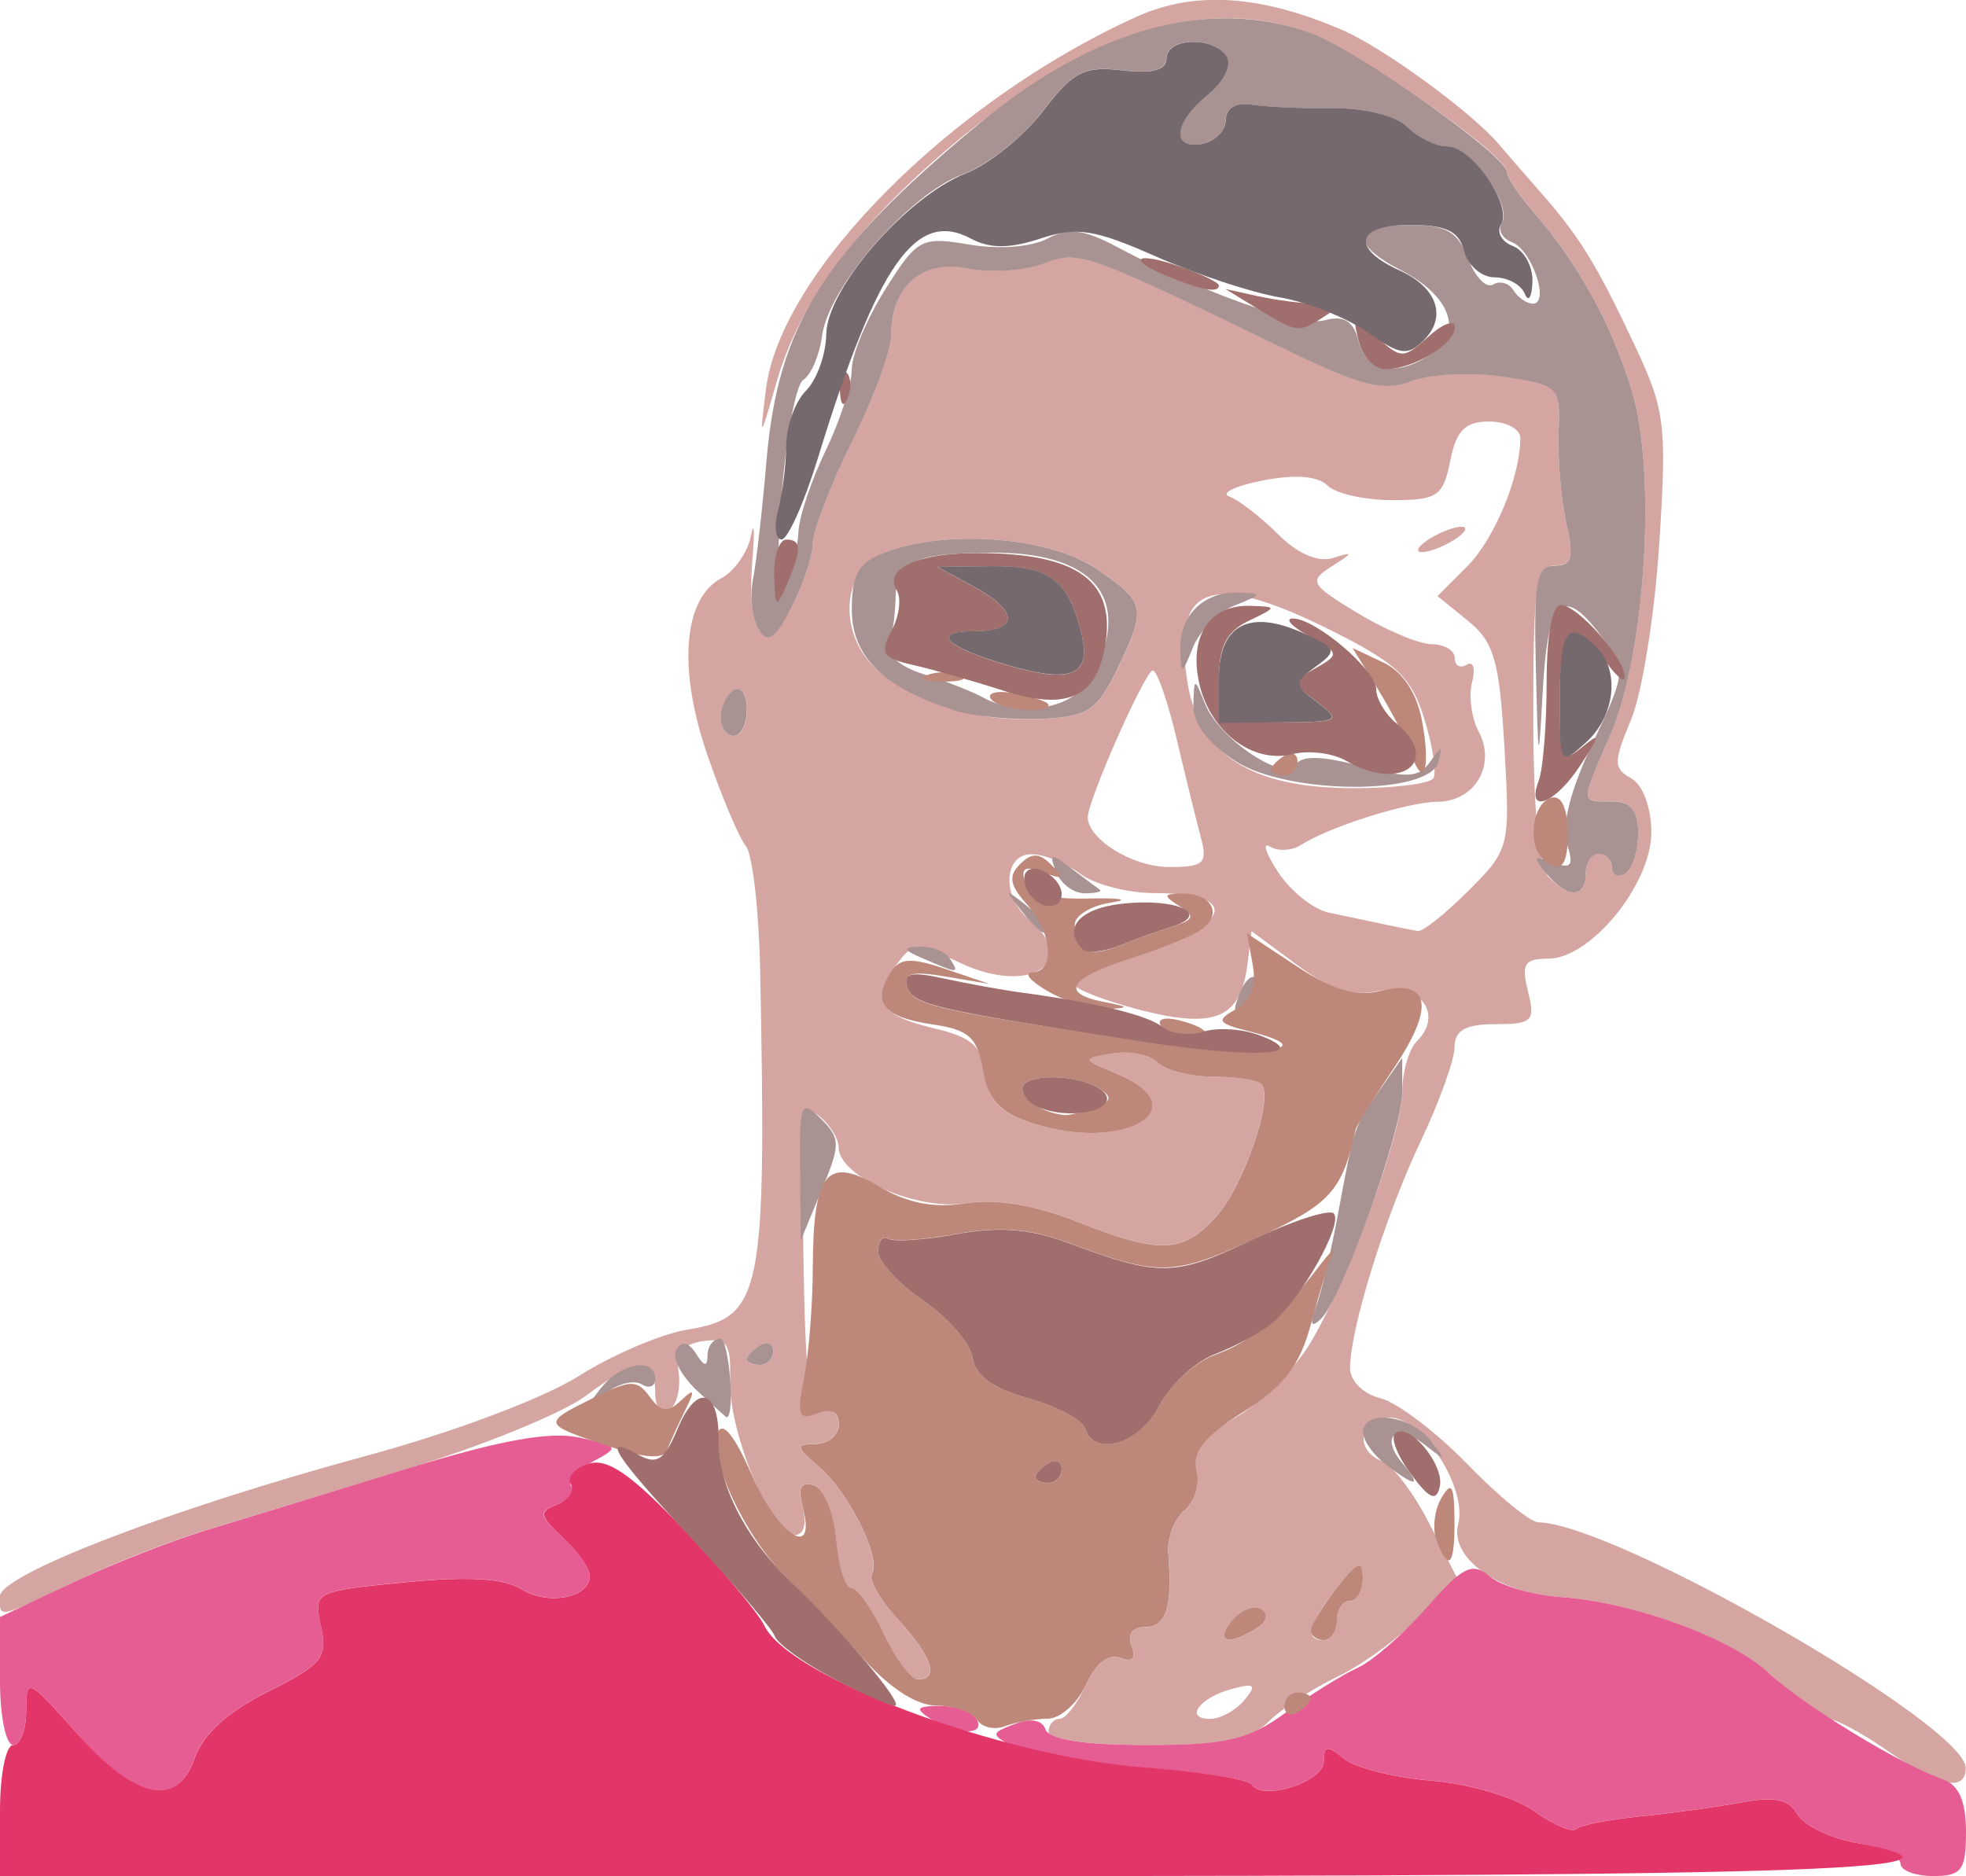
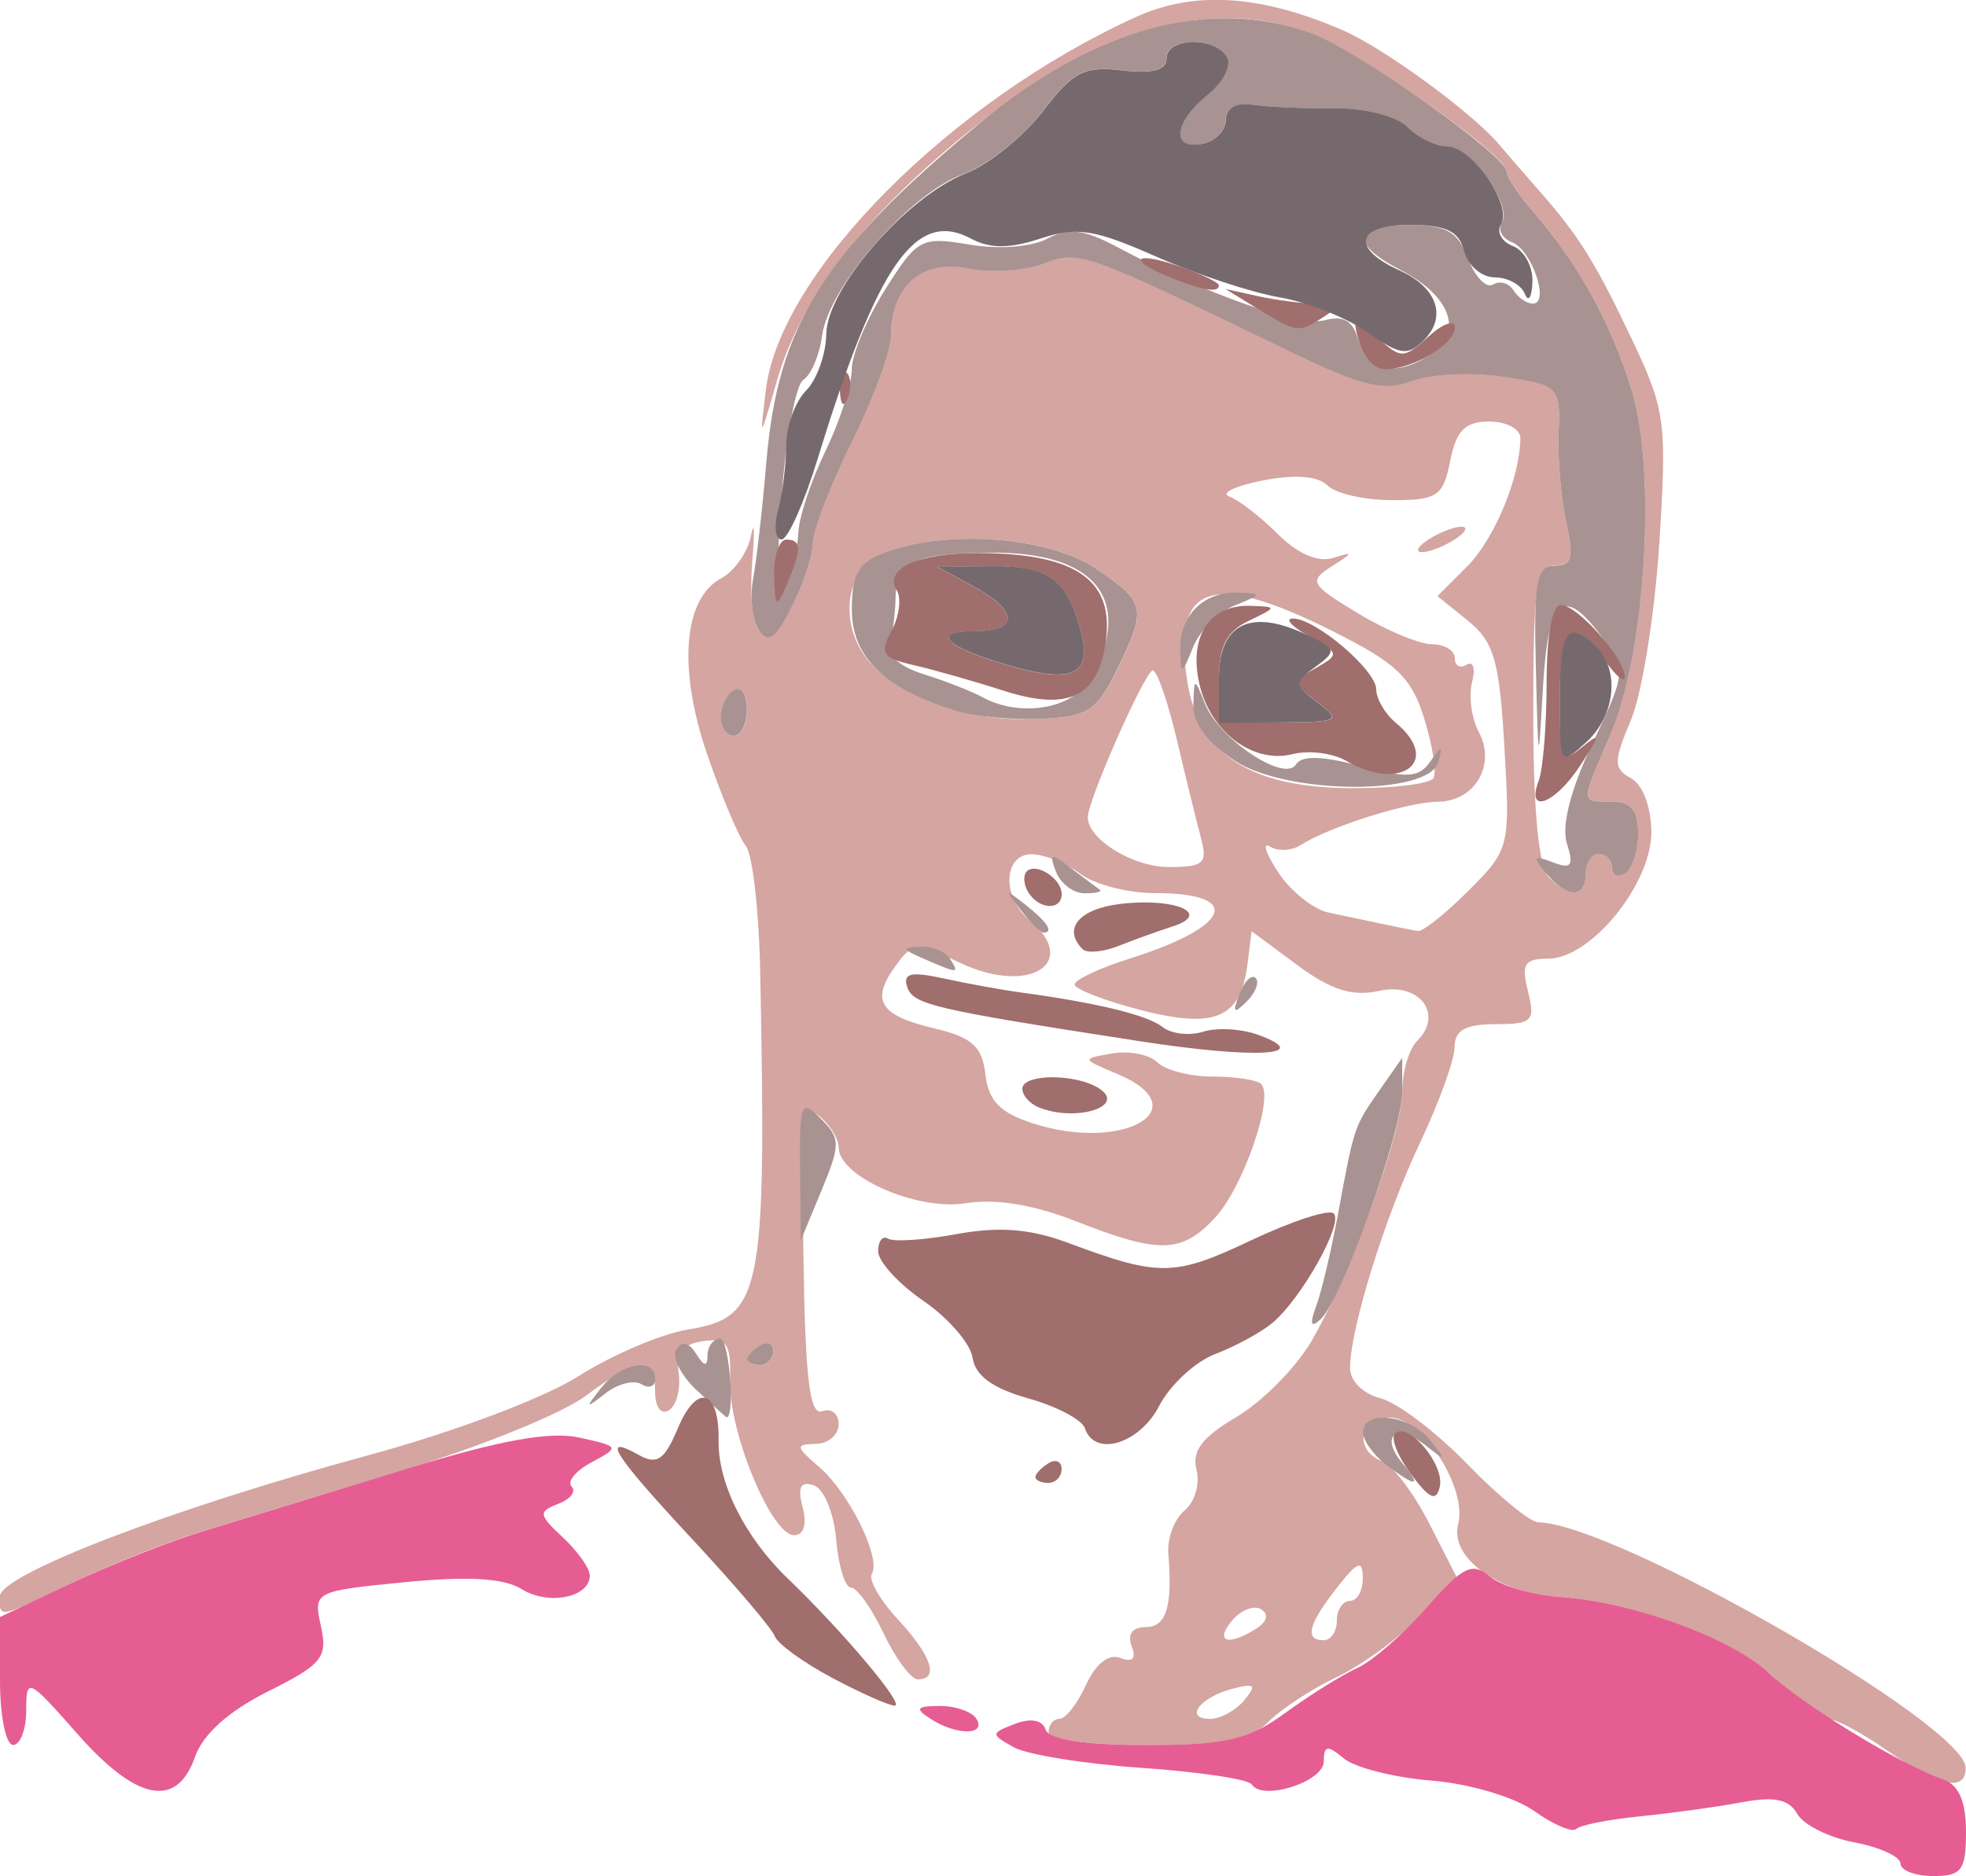
<svg xmlns="http://www.w3.org/2000/svg" id="svg3330" viewBox="0 0 150 143.17" version="1.1">
  <g id="layer1" transform="translate(-487.86 -292.21)">
    <g id="g3046" transform="translate(302.86 -89.131)">
      <path id="path3060" fill="#d4a5a1" d="m329.03 514.96c-1.909-1.348-3.963-2.451-4.563-2.451-0.6 0-2.336-1.3-3.858-2.888-2.867-2.993-10.806-6.045-16.712-6.425-4.6-0.296-8.31-2.989-7.642-5.546 0.719-2.749-2.75-8.14-5.238-8.14-2.314 0-2.735 2.51-0.56 3.344 0.8 0.307 2.41 2.431 3.578 4.721l2.123 4.162-2.828 2.956c-1.556 1.626-4.388 3.697-6.295 4.603-1.907 0.906-4.269 2.45-5.25 3.43-1.394 1.394-3.421 1.783-9.283 1.783-4.333 0-7.5-0.422-7.5-1 0-0.55 0.378-1 0.839-1 0.462 0 1.372-1.169 2.023-2.598 0.733-1.609 1.726-2.39 2.61-2.051 0.945 0.363 1.238 0.059 0.87-0.902-0.343-0.895 0.058-1.449 1.051-1.449 1.595 0 2.077-1.55 1.746-5.614-0.095-1.163 0.464-2.642 1.241-3.287 0.777-0.645 1.186-2.043 0.908-3.106-0.373-1.426 0.424-2.481 3.041-4.025 1.951-1.151 4.512-3.729 5.692-5.729 3.02-5.14 6.97-15.98 6.97-19.16 0-1.474 0.51-3.191 1.133-3.814 2.043-2.043 0.182-4.495-2.899-3.818-2.052 0.451-3.669-0.059-6.251-1.972l-3.483-2.58-0.309 2.478c-0.52 4.168-2.444 5.001-8.163 3.535-2.77-0.72-5.03-1.6-5.03-1.95 0-0.358 1.913-1.254 4.25-1.991 7.705-2.43 8.669-4.98 1.882-4.98-2.062 0-4.623-0.661-5.691-1.468s-2.729-1.482-3.691-1.5c-2.172-0.04-2.337 3.236-0.25 4.968 3.994 3.315 0.047 5.828-5.225 3.326-3.378-1.603-3.606-1.593-4.922 0.206-1.942 2.656-1.245 3.8 2.916 4.784 2.905 0.687 3.675 1.378 3.923 3.519 0.233 2.013 1.116 2.925 3.614 3.733 6.944 2.245 12.723-1.138 6.444-3.772-2.74-1.149-2.741-1.155-0.385-1.56 1.301-0.223 2.853 0.082 3.45 0.679 0.597 0.597 2.495 1.085 4.218 1.085s3.389 0.255 3.701 0.567c1.002 1.002-1.357 7.859-3.504 10.183-2.545 2.755-4.253 2.803-10.606 0.299-3.226-1.272-6.165-1.754-8.438-1.385-3.71 0.6-9.69-2.03-9.69-4.26 0-0.639-0.646-1.698-1.435-2.353-1.235-1.025-1.409 0.494-1.25 10.886 0.141 9.192 0.484 11.963 1.435 11.6 0.688-0.263 1.25 0.183 1.25 0.991 0 0.808-0.787 1.484-1.75 1.502-1.573 0.03-1.548 0.207 0.25 1.75 2.29 1.966 4.765 6.978 4.031 8.166-0.272 0.44 0.623 2.004 1.987 3.477 2.574 2.777 3.174 4.574 1.528 4.574-0.524 0-1.7-1.575-2.614-3.5-0.913-1.925-2.032-3.5-2.487-3.5-0.454 0-0.965-1.653-1.136-3.673-0.172-2.037-0.935-3.878-1.712-4.134-1.009-0.332-1.245 0.137-0.844 1.673 0.343 1.313 0.091 2.134-0.656 2.134-1.729 0-4.99-7.884-4.883-11.807 0.077-2.835-0.217-3.263-2.063-3-1.562 0.223-2.071 0.899-1.855 2.468 0.164 1.189-0.174 2.453-0.75 2.809-0.601 0.371-1.048-0.231-1.048-1.411 0-2.686-1.41-2.6-5.317 0.323-1.751 1.31-7.908 3.822-13.683 5.583-5.775 1.761-12.703 3.87-15.396 4.686-2.693 0.817-7.165 2.579-9.937 3.917-5.902 2.847-5.667 2.801-5.667 1.114 0-1.677 13.143-6.722 28-10.748 6.581-1.783 13.495-4.382 16.164-6.074 2.565-1.627 6.313-3.225 8.329-3.553 5.66-0.918 6.009-2.646 5.524-27.296-0.092-4.668-0.586-8.992-1.097-9.609-0.512-0.616-1.832-3.743-2.935-6.948-2.265-6.582-1.842-11.925 1.065-13.481 0.999-0.535 2.016-1.985 2.259-3.223 0.243-1.238 0.295-0.44 0.117 1.772-0.47 5.823 0.953 7.581 2.974 3.673 0.881-1.703 1.615-3.906 1.632-4.896 0.017-0.99 1.367-4.488 3-7.774s2.969-6.912 2.969-8.059c0-3.783 2.346-5.847 5.85-5.146 1.733 0.347 4.324 0.184 5.758-0.361 2.752-1.046 3.028-0.948 18.704 6.645 5.606 2.716 7.272 3.125 9.412 2.311 1.43-0.544 4.567-0.694 6.971-0.333 4.273 0.641 4.368 0.737 4.234 4.287-0.076 1.997 0.19 5.094 0.591 6.881 0.591 2.632 0.421 3.25-0.896 3.25-1.404 0-1.625 1.536-1.625 11.3 0 7.456 0.408 11.708 1.2 12.5 1.633 1.633 2.8 1.508 2.8-0.3 0-0.825 0.45-1.5 1-1.5s1 0.477 1 1.059c0 0.582 0.45 0.781 1 0.441s1-1.716 1-3.059c0-1.774-0.546-2.441-2-2.441-2.43 0-2.425 0.238-0.11-5.123 2.674-6.193 3.53-20.001 1.625-26.233-1.562-5.112-4.064-9.664-7.47-13.591-1.12-1.3-2.04-2.68-2.04-3.06 0-1.356-11.541-9.372-15.5-10.766-7.758-2.732-16.684 0.154-26.814 8.669-7.259 6.101-11.677 12.038-13.395 17.998-1.327 4.603-1.328 4.603-0.841 0.662 1.103-8.927 14.106-22.009 28.243-28.416 4.479-2.03 9.541-1.696 15.83 1.045 3.098 1.35 9.806 6.258 11.839 8.663 0.626 0.74 2.038 2.367 3.138 3.617 3 3.408 4.293 5.495 7.142 11.538 2.423 5.139 2.552 6.143 1.967 15.302-0.344 5.391-1.311 11.441-2.147 13.444-1.364 3.264-1.363 3.73 0.008 4.497 0.887 0.496 1.53 2.231 1.53 4.126 0 3.957-4.63 9.63-7.858 9.63-1.826 0-2.078 0.406-1.552 2.5 0.568 2.265 0.335 2.5-2.481 2.5-2.29 0-3.111 0.461-3.118 1.75-0.005 0.963-1.183 4.225-2.616 7.25-2.691 5.68-5.342 14.196-5.362 17.231-0.007 0.984 0.993 1.983 2.316 2.315 1.28 0.321 4.262 2.58 6.626 5.019 2.364 2.439 4.804 4.442 5.422 4.452 5.843 0.087 32.565 15.439 32.608 18.733 0.025 1.889-2.095 1.426-5.955-1.299zm-49.094-3.872c0.969-1.167 0.809-1.324-0.893-0.879-2.502 0.654-3.735 2.301-1.723 2.301 0.79 0 1.967-0.64 2.616-1.421zm0.922-5.469c0.824-0.522 0.967-1.101 0.363-1.474-0.546-0.338-1.55 0.056-2.229 0.875-1.349 1.626-0.291 1.965 1.866 0.599zm6.14-0.61c0-0.825 0.45-1.5 1-1.5s0.99-0.787 0.978-1.75c-0.018-1.418-0.393-1.276-1.978 0.75-2.186 2.794-2.487 4-1 4 0.55 0 1-0.675 1-1.5zm-43-20.559c0-0.582-0.45-0.781-1-0.441s-1 0.816-1 1.059c0 0.243 0.45 0.441 1 0.441s1-0.477 1-1.059zm53.04-35.135c3.146-3.146 3.187-3.31 2.745-10.954-0.383-6.615-0.793-8.038-2.778-9.645l-2.329-1.886 2.259-2.259c2.093-2.093 4.063-6.847 4.063-9.806 0-0.691-1.069-1.257-2.375-1.257-1.839 0-2.51 0.677-2.975 3-0.541 2.706-0.975 3-4.425 3-2.104 0-4.331-0.506-4.95-1.125-0.725-0.725-2.484-0.858-4.95-0.372-2.104 0.414-3.237 0.967-2.518 1.228 0.719 0.261 2.381 1.549 3.695 2.862 1.492 1.492 3.065 2.176 4.193 1.822 1.605-0.503 1.595-0.431-0.095 0.644-1.767 1.125-1.627 1.375 2 3.57 2.145 1.299 4.688 2.363 5.65 2.366 0.963 0.003 1.75 0.482 1.75 1.064 0 0.582 0.408 0.807 0.907 0.499s0.683 0.294 0.41 1.339c-0.273 1.044-0.044 2.744 0.508 3.777 1.348 2.518-0.293 5.322-3.125 5.341-2.285 0.016-8.275 1.908-10.45 3.302-0.688 0.441-1.747 0.494-2.354 0.119-0.607-0.375-0.327 0.504 0.623 1.953s2.684 2.837 3.854 3.084c1.17 0.247 3.027 0.64 4.127 0.872 1.1 0.233 2.303 0.475 2.673 0.539 0.37 0.064 2.11-1.321 3.867-3.078zm-3.04-26.81c0.825-0.533 1.95-0.969 2.5-0.969s0.325 0.436-0.5 0.969-1.95 0.969-2.5 0.969-0.325-0.436 0.5-0.969zm-17.373 22.75c-0.333-1.238-1.163-4.612-1.844-7.5-0.681-2.888-1.503-5.25-1.827-5.25-0.576 0-4.957 9.897-4.957 11.198 0 1.688 3.441 3.802 6.188 3.802 2.671 0 2.971-0.277 2.439-2.25zm17.735-4.526c0.264-0.427-0.047-2.472-0.691-4.544-0.988-3.179-2.093-4.229-7.08-6.724-9.227-4.616-12.19-3.561-10.995 3.913 0.889 5.559 4.819 8.091 12.596 8.114 3.13 0.009 5.907-0.333 6.171-0.759zm-52.36-5.28c0-1.133-0.45-1.781-1-1.441-0.55 0.34-1 1.266-1 2.059 0 0.793 0.45 1.441 1 1.441s1-0.927 1-2.059zm28.199-2.941c2.332-4.785 2.254-5.183-1.517-7.75-3.6-2.451-11.4-3.068-16.116-1.275-3.713 1.412-3.655 7.081 0.099 9.54 3.759 2.463 7.212 3.389 11.833 3.172 3.498-0.164 4.209-0.624 5.702-3.687z" />
      <path id="path3058" fill="#e65d93" d="m330 523.55c0-0.525-1.581-1.251-3.514-1.614-1.933-0.363-3.897-1.343-4.364-2.179-0.624-1.115-1.752-1.349-4.236-0.881-1.862 0.351-5.344 0.832-7.738 1.069-2.394 0.237-4.593 0.671-4.887 0.965-0.294 0.294-1.739-0.322-3.21-1.37-1.489-1.06-4.959-2.088-7.827-2.318-2.833-0.227-5.843-0.987-6.688-1.688-1.266-1.051-1.536-1.01-1.536 0.231 0 1.547-4.694 3.042-5.493 1.75-0.245-0.397-4.018-0.966-8.385-1.265-4.367-0.299-8.768-1.009-9.781-1.578-1.773-0.995-1.769-1.061 0.099-1.781 1.202-0.463 2.09-0.298 2.333 0.433 0.254 0.762 2.966 1.18 7.662 1.18 6.151 0 7.791-0.38 10.667-2.474 1.869-1.361 4.326-2.893 5.46-3.404 1.134-0.511 3.517-2.586 5.295-4.611 2.769-3.154 3.459-3.494 4.811-2.372 0.868 0.72 3.277 1.424 5.353 1.563 5.52 0.37 13.111 3.148 15.987 5.852 2.544 2.391 10.045 6.964 13.242 8.073 1.202 0.417 1.75 1.666 1.75 3.99 0 2.942-0.326 3.383-2.5 3.383-1.375 0-2.5-0.43-2.5-0.955zm-139.1-9.9c-3.76-4.27-3.9-4.33-3.9-1.79 0 1.452-0.45 2.641-1 2.641s-1-2.197-1-4.883v-4.883l5.45-2.58c2.997-1.419 7.61-3.234 10.25-4.034 2.64-0.799 9.42-2.875 15.067-4.613 7.336-2.257 11.169-2.961 13.429-2.464 3.087 0.678 3.11 0.723 0.952 1.878-1.216 0.651-1.907 1.487-1.536 1.858 0.371 0.371-0.088 0.967-1.021 1.325-1.54 0.591-1.507 0.826 0.357 2.562 1.129 1.052 2.052 2.358 2.052 2.904 0 1.683-3.16 2.311-5.205 1.034-1.339-0.836-4.102-0.998-8.918-0.524-6.921 0.682-6.973 0.709-6.391 3.358 0.525 2.389 0.099 2.914-4.043 4.982-2.985 1.491-4.96 3.26-5.56 4.981-1.391 3.99-4.456 3.391-8.988-1.757zm65.1-1.14c-1.22-0.788-1.09-0.972 0.691-0.985 1.205-0.008 2.469 0.435 2.809 0.985 0.787 1.273-1.53 1.273-3.5 0z" />
      <path id="path3056" fill="#a99292" d="m290.75 493.11c-0.963-0.731-1.75-1.841-1.75-2.468 0-1.77 3.596-1.342 5.128 0.61 1.248 1.591 1.212 1.624-0.402 0.357-2.19-1.719-3.474-0.714-1.746 1.368 1.541 1.857 1.104 1.904-1.23 0.132zm-52.584-5.668c-1.216-1.133-1.919-2.531-1.564-3.107 0.422-0.683 0.946-0.575 1.507 0.31 0.633 0.998 0.864 1.026 0.875 0.107 0.008-0.688 0.447-1.25 0.975-1.25 0.668 0 1.145 5.976 0.479 5.998-0.034 0.001-1.056-0.925-2.272-2.058zm-7.294-0.19c1.5-1.92 4.12-2.36 4.12-0.69 0 0.582-0.47 0.769-1.044 0.414s-1.812-0.044-2.75 0.691c-1.537 1.203-1.57 1.162-0.334-0.414zm11.12-2.19c0-0.243 0.45-0.719 1-1.059 0.55-0.34 1-0.141 1 0.441s-0.45 1.059-1 1.059-1-0.198-1-0.441zm43.436-4.059c0.402-1.1 1.147-4.25 1.655-7 1.252-6.768 1.223-6.683 3.182-9.479l1.72-2.46v2.603c0 2.987-4.612 15.845-6.22 17.342-0.754 0.702-0.857 0.403-0.344-1zm-39.384-10.464c-0.048-5.061 0.069-5.343 1.586-3.827 1.504 1.504 1.508 1.95 0.051 5.464l-1.586 3.827-0.051-5.464zm33.513-13.329c0.376-0.986 0.935-1.541 1.243-1.233 0.308 0.308 0.001 1.115-0.683 1.793-0.988 0.98-1.103 0.865-0.56-0.56zm-24.07-2.7c-1.63-0.701-1.688-0.872-0.309-0.93 0.93-0.039 1.969 0.38 2.309 0.93 0.711 1.15 0.676 1.15-2 0zm7.372-3.75c-1.244-1.586-1.208-1.621 0.378-0.378 1.666 1.306 2.196 2.128 1.372 2.128-0.208 0-0.995-0.787-1.75-1.75zm2.712-2.891c-0.548-1.429-0.4-1.466 1.143-0.283 0.975 0.747 1.96 1.486 2.19 1.641 0.229 0.156-0.285 0.283-1.143 0.283-0.858 0-1.843-0.739-2.19-1.641zm37.397 0.119c-1.065-1.284-0.988-1.417 0.493-0.849 1.433 0.55 1.634 0.287 1.089-1.429-0.426-1.343 0.278-4.101 1.947-7.63 2.556-5.403 2.574-5.583 0.802-8.017-2.996-4.115-4.183-3.154-4.572 3.697-0.351 6.176-0.357 6.159-0.548-1.5-0.163-6.566 0.056-7.75 1.432-7.75 1.316 0 1.486-0.617 0.896-3.25-0.401-1.788-0.667-4.884-0.591-6.881 0.135-3.55 0.04-3.646-4.234-4.287-2.404-0.361-5.541-0.211-6.971 0.333-2.14 0.814-3.806 0.405-9.412-2.311-15.676-7.593-15.951-7.691-18.704-6.645-1.434 0.545-4.025 0.708-5.758 0.361-3.5-0.71-5.85 1.36-5.85 5.14 0 1.146-1.336 4.773-2.969 8.059s-2.983 6.784-3 7.774c-0.017 0.99-0.752 3.193-1.632 4.896-1.241 2.399-1.803 2.782-2.498 1.7-0.493-0.768-0.686-2.521-0.427-3.896 0.259-1.375 0.717-5.414 1.018-8.975 0.88-10.397 4.36-15.92 16.229-25.755 8.799-7.292 17.607-9.699 25.28-6.91 3.612 1.313 15 9.384 15 10.631 0 0.387 0.92 1.764 2.045 3.061 3.407 3.928 5.908 8.479 7.47 13.591 1.905 6.233 1.049 20.041-1.625 26.233-2.315 5.361-2.321 5.123 0.11 5.123 1.454 0 2 0.667 2 2.441 0 1.343-0.45 2.719-1 3.059-0.55 0.34-1 0.141-1-0.441s-0.45-1.059-1-1.059-1 0.675-1 1.5c0 1.93-1.407 1.919-3.019-0.023zm-57.051-26.039c0.039-1.134 0.97-3.925 2.07-6.202s2-5.07 2-6.208 1.153-3.894 2.562-6.126c2.448-3.877 2.733-4.029 6.425-3.405 2.227 0.376 4.739 0.184 5.929-0.453 1.614-0.864 2.779-0.725 5.325 0.632 6.703 3.573 13.879 6.105 15.845 5.591 1.483-0.388 2.183 0.045 2.59 1.601 0.627 2.398 3.075 2.766 5.688 0.856 2.294-1.678 1.233-4.364-2.485-6.286-3.893-2.013-3.625-3.437 0.646-3.437 2.862 0 3.708 0.482 4.498 2.56 0.535 1.408 1.393 2.301 1.906 1.984 0.513-0.317 1.215-0.119 1.561 0.44 0.345 0.559 1.009 1.016 1.476 1.016 1.321 0-0.079-4.106-1.598-4.689-0.746-0.286-1.094-0.943-0.775-1.459 0.843-1.364-2.367-5.851-4.186-5.851-0.852 0-2.213-0.664-3.025-1.476-0.853-0.853-3.25-1.457-5.679-1.43-2.311 0.026-5.091-0.098-6.178-0.274-1.218-0.198-1.985 0.25-2 1.166-0.013 0.817-0.812 1.638-1.774 1.823-2.422 0.466-2.192-1.631 0.409-3.737 1.215-0.984 1.845-2.256 1.441-2.91-0.98-1.6-4.6-1.49-4.6 0.12 0 0.887-1.071 1.174-3.377 0.905-2.911-0.34-3.752 0.097-6.096 3.171-1.496 1.961-4.223 4.109-6.061 4.773-4.025 1.455-10.227 8.571-10.727 12.306-0.198 1.481-0.842 2.998-1.431 3.37-0.589 0.372-1.347 4.501-1.685 9.176-0.4 5.519-0.291 7.799 0.31 6.5 0.509-1.1 0.957-2.928 0.996-4.062zm33.32 17.46c-2.07-1.341-3.227-2.886-3.187-4.257 0.063-2.14 0.068-2.141 0.901-0.082 1.088 2.687 6.064 6.001 6.923 4.611 0.433-0.701 2.009-0.664 4.928 0.116 3.567 0.952 4.465 0.897 5.314-0.326 0.893-1.286 0.971-1.282 0.616 0.029-0.692 2.558-11.505 2.495-15.497-0.091zm-39.25-3.35c0-0.793 0.45-1.719 1-2.059 0.55-0.34 1 0.309 1 1.441s-0.45 2.059-1 2.059-1-0.648-1-1.441zm17.914-0.491c-5.44-1.69-7.91-4.1-7.91-7.7 0-2.74 0.504-3.601 2.565-4.385 4.717-1.793 12.516-1.176 16.116 1.275 3.771 2.567 3.849 2.965 1.517 7.75-1.493 3.064-2.204 3.523-5.702 3.687-2.198 0.103-5.16-0.176-6.583-0.62zm9.275-1.318c0.864-0.688 1.857-2.481 2.206-3.985 1-4.306-2.155-6.769-8.645-6.75-5.989 0.018-7.358 0.661-7.409 3.485-0.02 1.1-0.217 2.643-0.439 3.428-0.251 0.89 0.728 1.782 2.598 2.367 1.65 0.516 3.675 1.31 4.5 1.763 2.247 1.235 5.421 1.099 7.189-0.308zm7.875-3.3c-0.081-2.619 1.767-4.468 4.387-4.387 1.92 0.059 1.906 0.121-0.224 0.976-1.25 0.502-2.684 1.936-3.187 3.187-0.855 2.129-0.917 2.143-0.976 0.224z" />
-       <path id="path3054" fill="#bd8879" d="m259.54 512.57c-0.363-0.587-1.748-1.068-3.077-1.068-1.529 0-3.619-1.357-5.691-3.697-1.801-2.033-4.388-4.766-5.748-6.072-3.073-2.95-6.006-9.119-5.261-11.061 0.356-0.928 1.291 0.226 2.583 3.188 2.049 4.697 4.969 6.572 3.906 2.508-0.402-1.536-0.165-2.005 0.844-1.673 0.777 0.256 1.54 2.097 1.712 4.134 0.171 2.02 0.682 3.673 1.136 3.673 0.454 0 1.573 1.575 2.487 3.5 0.913 1.925 2.09 3.5 2.614 3.5 1.646 0 1.046-1.797-1.528-4.574-1.365-1.472-2.259-3.037-1.987-3.477 0.734-1.187-1.741-6.2-4.031-8.166-1.798-1.544-1.824-1.72-0.25-1.75 0.963-0.018 1.75-0.694 1.75-1.502 0-0.957-0.578-1.247-1.659-0.832-1.41 0.541-1.56 0.142-1-2.656 0.362-1.811 0.665-5.599 0.674-8.418 0.022-7.322 1.056-8.605 5.041-6.251 2.178 1.287 4.21 1.682 6.629 1.289 2.273-0.369 5.212 0.114 8.438 1.385 6.353 2.504 8.061 2.456 10.606-0.299 2.147-2.324 4.506-9.18 3.504-10.183-0.312-0.312-1.977-0.567-3.701-0.567-1.723 0-3.621-0.488-4.218-1.085-0.597-0.597-2.149-0.902-3.45-0.679-2.357 0.405-2.355 0.41 0.385 1.56 6.275 2.633 0.498 6.019-6.435 3.772-2.541-0.824-3.416-1.756-3.814-4.069-0.432-2.511-1.072-3.081-3.929-3.5-3.667-0.537-4.569-1.662-3.142-3.919 0.726-1.149 1.533-1.204 4.234-0.286l3.336 1.133-3.369-0.569c-2.561-0.433-3.261-0.244-2.919 0.786 0.463 1.396 1.803 1.708 17.531 4.085 8.765 1.324 14.722 0.858 8.616-0.675-2.468-0.619-2.607-0.836-1.085-1.687 1.149-0.643 1.596-1.802 1.308-3.388l-0.437-2.411 3.803 2.517c2.689 1.779 4.54 2.332 6.319 1.885 3.841-0.964 4.245 1.167 1.107 5.838-1.549 2.306-2.865 4.417-2.926 4.692-1.056 4.781-1.938 5.741-7.683 8.365-6.275 2.866-7.34 2.889-14.269 0.306-2.889-1.077-5.255-1.264-8.491-0.672-2.468 0.451-4.828 0.609-5.245 0.352-0.42-0.26-0.76 0.17-0.76 0.96 0 0.787 1.558 2.498 3.462 3.803 1.904 1.305 3.592 3.263 3.75 4.351 0.196 1.349 1.541 2.329 4.229 3.08 2.168 0.606 4.118 1.631 4.333 2.278 0.743 2.231 4.164 1.196 5.669-1.715 0.822-1.59 2.747-3.339 4.276-3.886 2.751-0.984 4.937-2.844 7.901-6.722 0.841-1.1 1.315-1.55 1.055-1-0.26 0.55-0.987 2.919-1.617 5.264-0.887 3.306-2.055 4.839-5.199 6.824-2.981 1.882-3.924 3.06-3.561 4.449 0.272 1.039-0.142 2.417-0.919 3.062s-1.336 2.124-1.241 3.287c0.331 4.064-0.151 5.614-1.746 5.614-0.992 0-1.394 0.554-1.051 1.449 0.369 0.961 0.075 1.265-0.87 0.902-0.883-0.339-1.876 0.442-2.61 2.051-0.651 1.429-1.975 2.598-2.942 2.598-0.967 0-2.424 0.256-3.238 0.568-0.814 0.312-1.778 0.087-2.141-0.5zm6.46-19.12c0-0.582-0.45-0.781-1-0.441s-1 0.816-1 1.059c0 0.243 0.45 0.441 1 0.441s1-0.477 1-1.059zm2.502-27.58c1.329-0.51 1.396-0.81 0.332-1.485-1.79-1.134-5.834-1.106-5.834 0.041 0 0.841 1.534 1.811 3.168 2.004 0.368 0.043 1.418-0.209 2.334-0.56zm14.5 45.69c0-0.582 0.45-1.059 1-1.059s1 0.198 1 0.441-0.45 0.719-1 1.059c-0.55 0.34-1 0.141-1-0.441zm-4.009-6.548c0.68-0.819 1.683-1.213 2.229-0.875 0.603 0.373 0.461 0.951-0.363 1.474-2.157 1.367-3.215 1.027-1.866-0.599zm6.031 0.739c0.012-0.412 0.902-1.875 1.978-3.25 1.585-2.026 1.96-2.168 1.978-0.75 0.012 0.963-0.428 1.75-0.978 1.75s-1 0.675-1 1.5-0.45 1.5-1 1.5-0.99-0.338-0.978-0.75zm9.583-6.836c-0.335-0.872-0.172-2.335 0.363-3.25 0.773-1.324 0.977-0.999 1.002 1.586 0.033 3.559-0.423 4.116-1.364 1.664zm-63.065-7.178c-5.195-1.734-5.204-1.759-1.369-3.672 2.923-1.458 3.421-1.474 4.397-0.139 0.868 1.187 1.373 1.248 2.388 0.29 1.04-0.981 1.097-0.83 0.3 0.785-0.543 1.1-1.161 2.463-1.372 3.029-0.254 0.678-1.736 0.578-4.345-0.293zm42.017-32.143c-0.308-0.499 0.34-0.671 1.441-0.383 2.335 0.611 2.63 1.29 0.56 1.29-0.793 0-1.693-0.408-2.001-0.907zm-8.56-2.58c-1.375-0.786-1.938-1.445-1.25-1.465 1.788-0.051 1.543-3.054-0.426-5.23-1.285-1.42-1.402-2.127-0.5-3.029 0.902-0.902 1.468-0.882 2.426 0.083 1.003 1.01 0.877 1.117-0.636 0.541-1.374-0.524-1.758-0.336-1.412 0.691 0.32 0.951 1.909 1.375 4.886 1.304 2.426-0.058 3.174 0.083 1.662 0.313-1.512 0.23-2.75 0.99-2.75 1.688 0 2.029 1.042 2.532 3.35 1.618 1.183-0.468 3.038-1.138 4.122-1.487 1.649-0.531 1.731-0.788 0.5-1.566-1.246-0.788-1.213-0.933 0.219-0.946 2.226-0.02 3.11 1.515 1.548 2.691-0.681 0.513-3.151 1.536-5.489 2.273-4.71 1.485-5.417 2.656-2 3.314 1.924 0.371 1.96 0.448 0.25 0.534-1.1 0.055-3.125-0.542-4.5-1.328zm37.667-10.167c-1.12-1.12-0.743-4.09 0.583-4.597 0.808-0.309 1.288 0.538 1.357 2.393 0.104 2.79-0.579 3.565-1.94 2.204zm-20.67-6.78c0-0.243 0.45-0.719 1-1.059 0.55-0.34 1-0.141 1 0.441s-0.45 1.059-1 1.059-1-0.198-1-0.441zm10.641-1.269c-0.337-0.984-1.475-3.189-2.528-4.899l-1.915-3.109 2.335 1.102c1.497 0.706 2.562 2.308 2.966 4.461 0.69 3.676 0.12 5.3-0.858 2.445zm-32.052-4.145c-0.291-0.471 0.583-0.643 1.941-0.383 1.358 0.26 2.47 0.645 2.47 0.856 0 0.774-3.899 0.356-4.411-0.472zm-4.84-1.8c0.688-0.277 1.812-0.277 2.5 0s0.125 0.504-1.25 0.504-1.938-0.227-1.25-0.504z" />
-       <path id="path3052" fill="#e23669" d="m185 519.51c0-2.75 0.45-5 1-5s1-1.183 1-2.629c0-2.546 0.12-2.494 3.817 1.672 4.573 5.154 7.691 5.809 9.052 1.903 0.617-1.77 2.556-3.518 5.575-5.026 4.142-2.068 4.567-2.593 4.043-4.982-0.582-2.649-0.53-2.676 6.391-3.358 4.816-0.475 7.579-0.312 8.918 0.524 2.044 1.276 5.205 0.649 5.205-1.034 0-0.546-0.923-1.853-2.052-2.904-1.805-1.682-1.858-1.987-0.437-2.532 0.889-0.341 1.355-1.041 1.038-1.555-0.318-0.514 0.287-1.21 1.344-1.545 1.444-0.458 3.251 0.787 7.264 5.004 2.938 3.088 5.71 6.394 6.16 7.347 1.855 3.931 18.109 10.004 28.963 10.82 4.279 0.322 7.981 0.909 8.226 1.306 0.799 1.293 5.493-0.203 5.493-1.75 0-1.241 0.27-1.282 1.536-0.231 0.845 0.701 3.854 1.461 6.688 1.688 2.868 0.23 6.337 1.257 7.827 2.318 1.471 1.048 2.916 1.664 3.21 1.37 0.294-0.294 2.493-0.729 4.887-0.965 2.394-0.237 5.876-0.718 7.738-1.069 2.483-0.468 3.612-0.234 4.236 0.881 0.468 0.836 2.432 1.816 4.364 2.179 11.227 2.106-1.195 2.569-68.986 2.569h-72.5v-5z" />
      <path id="path3050" fill="#a06e6c" d="m248.49 509.38c-2.192-1.166-4.162-2.597-4.378-3.179-0.216-0.582-3.029-3.892-6.25-7.354-6.059-6.513-7.096-8.139-4.131-6.48 1.397 0.782 1.965 0.397 2.981-2.021 1.471-3.498 3.178-2.992 3.114 0.922-0.054 3.27 2.015 7.394 5.288 10.54 4.24 4.077 8.963 9.692 8.151 9.692-0.434 0-2.582-0.954-4.774-2.12zm44.167-15.539c-1.017-1.362-1.568-2.757-1.226-3.099 0.983-0.983 3.804 2.357 3.421 4.049-0.264 1.166-0.783 0.941-2.194-0.95zm-28.66 0.22c0-0.243 0.45-0.719 1-1.059 0.55-0.34 1-0.141 1 0.441s-0.45 1.059-1 1.059-1-0.198-1-0.441zm3.775-3.735c-0.216-0.647-2.166-1.672-4.333-2.278-2.688-0.751-4.033-1.731-4.229-3.08-0.158-1.088-1.846-3.046-3.75-4.351-1.9-1.3-3.46-3.01-3.46-3.79 0-0.787 0.341-1.219 0.759-0.961 0.417 0.258 2.778 0.1 5.245-0.352 3.236-0.592 5.603-0.405 8.491 0.672 6.969 2.597 8.092 2.582 13.937-0.183 3.132-1.482 5.98-2.409 6.329-2.061 0.757 0.757-2.487 6.534-4.698 8.368-0.86 0.713-2.814 1.774-4.343 2.358-1.529 0.584-3.453 2.363-4.276 3.954-1.505 2.911-4.926 3.946-5.669 1.715zm-3.52-24.48c-0.688-0.277-1.25-0.917-1.25-1.421 0-1.147 4.044-1.175 5.834-0.041 2.17 1.375-1.722 2.616-4.584 1.462zm7.75-5.042c-15.87-2.453-17.337-2.795-17.787-4.152-0.347-1.046 0.293-1.192 2.803-0.641 1.789 0.393 4.43 0.873 5.869 1.067 5.786 0.781 9.677 1.729 10.818 2.638 0.661 0.526 2.058 0.685 3.105 0.353s2.941-0.22 4.208 0.249c4.305 1.593-0.263 1.839-9.015 0.486zm-4.4-7.03c-1.559-1.559-0.272-3.086 2.914-3.458 4.157-0.485 6.987 0.744 3.959 1.719-1.085 0.349-2.94 1.018-4.122 1.487-1.183 0.468-2.42 0.582-2.75 0.252zm-4.141-4.333c-0.363-0.587-0.419-1.307-0.126-1.6 0.716-0.716 2.667 0.546 2.667 1.726 0 1.278-1.726 1.193-2.541-0.126zm38.934-8.515c0.334-0.87 0.607-4.245 0.607-7.5 0-3.604 0.426-5.918 1.09-5.918 1.249 0 4.827 4.015 4.877 5.473 0.018 0.535-0.667-0.028-1.523-1.25-2.443-3.487-3.443-2.644-3.443 2.9 0 4.67 0.148 5.001 1.675 3.75 1.458-1.194 1.443-1.016-0.115 1.378-1.921 2.951-4.169 3.781-3.167 1.168zm-14.715-1.539c-1.002-0.583-2.832-0.806-4.066-0.497-3.04 0.763-6.308-1.727-7.121-5.425-0.787-3.585 0.796-5.988 3.882-5.89 2.102 0.067 2.1 0.081-0.122 1.153-1.669 0.805-2.25 1.949-2.25 4.432 0 3.331 0.023 3.347 4.75 3.315 4.468-0.03 4.631-0.122 2.75-1.558-1.954-1.491-1.956-1.551-0.099-2.602 1.814-1.027 1.791-1.137-0.5-2.407-1.32-0.732-1.899-1.346-1.286-1.366 1.688-0.054 6.385 3.93 6.385 5.415 0 0.718 0.675 1.865 1.5 2.55 3.546 2.942 0.383 5.325-3.822 2.879zm-26.18-5.36c-2.2-0.709-5.247-1.575-6.772-1.925-2.406-0.551-2.631-0.898-1.704-2.631 0.588-1.098 0.765-2.487 0.394-3.087-1.007-1.63 1.578-2.837 6.082-2.839 7.837-0.003 10.756 2.183 9.773 7.321-0.723 3.781-2.99 4.703-7.773 3.161zm5.994-4.391c-1.026-4.088-2.425-5.123-6.866-5.08l-4.128 0.04 2.75 1.492c3.489 1.893 3.526 3.428 0.083 3.428-3.388 0-2.237 1.187 2.498 2.576 4.963 1.456 6.479 0.798 5.662-2.456zm-23.424-4.37c-0.039-1.512 0.38-2.75 0.93-2.75 1.174 0 1.174 0.769 0 3.5-0.762 1.772-0.867 1.687-0.93-0.75zm5.009-14.167c-0.043-1.054 0.193-1.645 0.525-1.312 0.332 0.332 0.368 1.195 0.079 1.917-0.319 0.798-0.556 0.561-0.604-0.604zm39.607-3.675c-0.525-2.007-0.469-2.021 1.383-0.345 1.839 1.664 2.026 1.661 3.93-0.063 1.1-0.995 2-1.306 2-0.69 0 1.285-3.175 3.19-5.318 3.19-0.797 0-1.695-0.941-1.996-2.092zm-7.69-2.5l-2.5-1.527 2.5 0.549c1.375 0.302 3.4 0.562 4.5 0.578 1.659 0.024 1.744 0.194 0.5 0.998-1.914 1.237-2.016 1.225-5-0.598zm-6.75-2.433c-3.349-1.346-2.723-2.03 0.75-0.819 1.65 0.575 3 1.227 3 1.448 0 0.593-1.217 0.389-3.75-0.629z" />
      <path id="path3048" fill="#76696e" d="m304 434.66c0-5.226 0.634-6.121 2.8-3.955 1.818 1.818 1.439 5.274-0.8 7.3-1.975 1.788-2 1.747-2-3.345zm-26-1.588c0-4.067 2.325-5.288 6.472-3.398 2.511 1.144 2.576 1.323 0.924 2.531-1.694 1.238-1.686 1.369 0.163 2.768 1.796 1.358 1.585 1.471-2.809 1.5l-4.75 0.032v-3.433zm-16.17-0.99c-4.735-1.389-5.886-2.576-2.498-2.576 3.443 0 3.405-1.535-0.083-3.428l-2.75-1.492 4.128-0.04c4.441-0.043 5.84 0.992 6.866 5.08 0.817 3.254-0.699 3.912-5.662 2.456zm-17.462-11.826c0.332-1.238 0.609-3.455 0.617-4.929 0.007-1.473 0.689-3.354 1.514-4.179 0.825-0.825 1.519-2.77 1.543-4.321 0.053-3.491 6.128-10.476 10.669-12.266 1.766-0.696 4.41-2.836 5.873-4.756 2.286-2.997 3.138-3.434 6.038-3.095 2.305 0.269 3.377-0.018 3.377-0.905 0-1.613 3.621-1.721 4.6-0.137 0.404 0.654-0.226 1.927-1.441 2.91-2.601 2.107-2.831 4.204-0.409 3.737 0.963-0.185 1.761-1.006 1.774-1.823 0.015-0.916 0.782-1.363 2-1.166 1.087 0.176 3.867 0.299 6.178 0.274 2.428-0.027 4.825 0.577 5.679 1.43 0.812 0.812 2.173 1.476 3.025 1.476 1.898 0 5.014 4.513 4.117 5.963-0.357 0.578 0.054 1.321 0.914 1.651 0.86 0.33 1.528 1.564 1.484 2.743s-0.306 1.581-0.583 0.893c-0.277-0.688-1.314-1.25-2.304-1.25-0.99 0-2.035-0.9-2.323-2-0.403-1.543-1.364-2-4.2-2-4.069 0-4.438 1.796-0.715 3.479 2.847 1.286 3.627 3.527 1.847 5.307-1.241 1.241-1.81 1.164-4.287-0.584-1.571-1.108-4.601-2.313-6.734-2.678-2.133-0.365-6.373-1.766-9.422-3.114-4.708-2.082-6.037-2.288-8.823-1.369-2.354 0.777-3.851 0.776-5.305-0.002-4.197-2.246-7.133 1.963-11.655 16.711-1.054 3.438-2.306 6.25-2.783 6.25-0.477 0-0.595-1.012-0.264-2.25z" />
    </g>
  </g>
</svg>